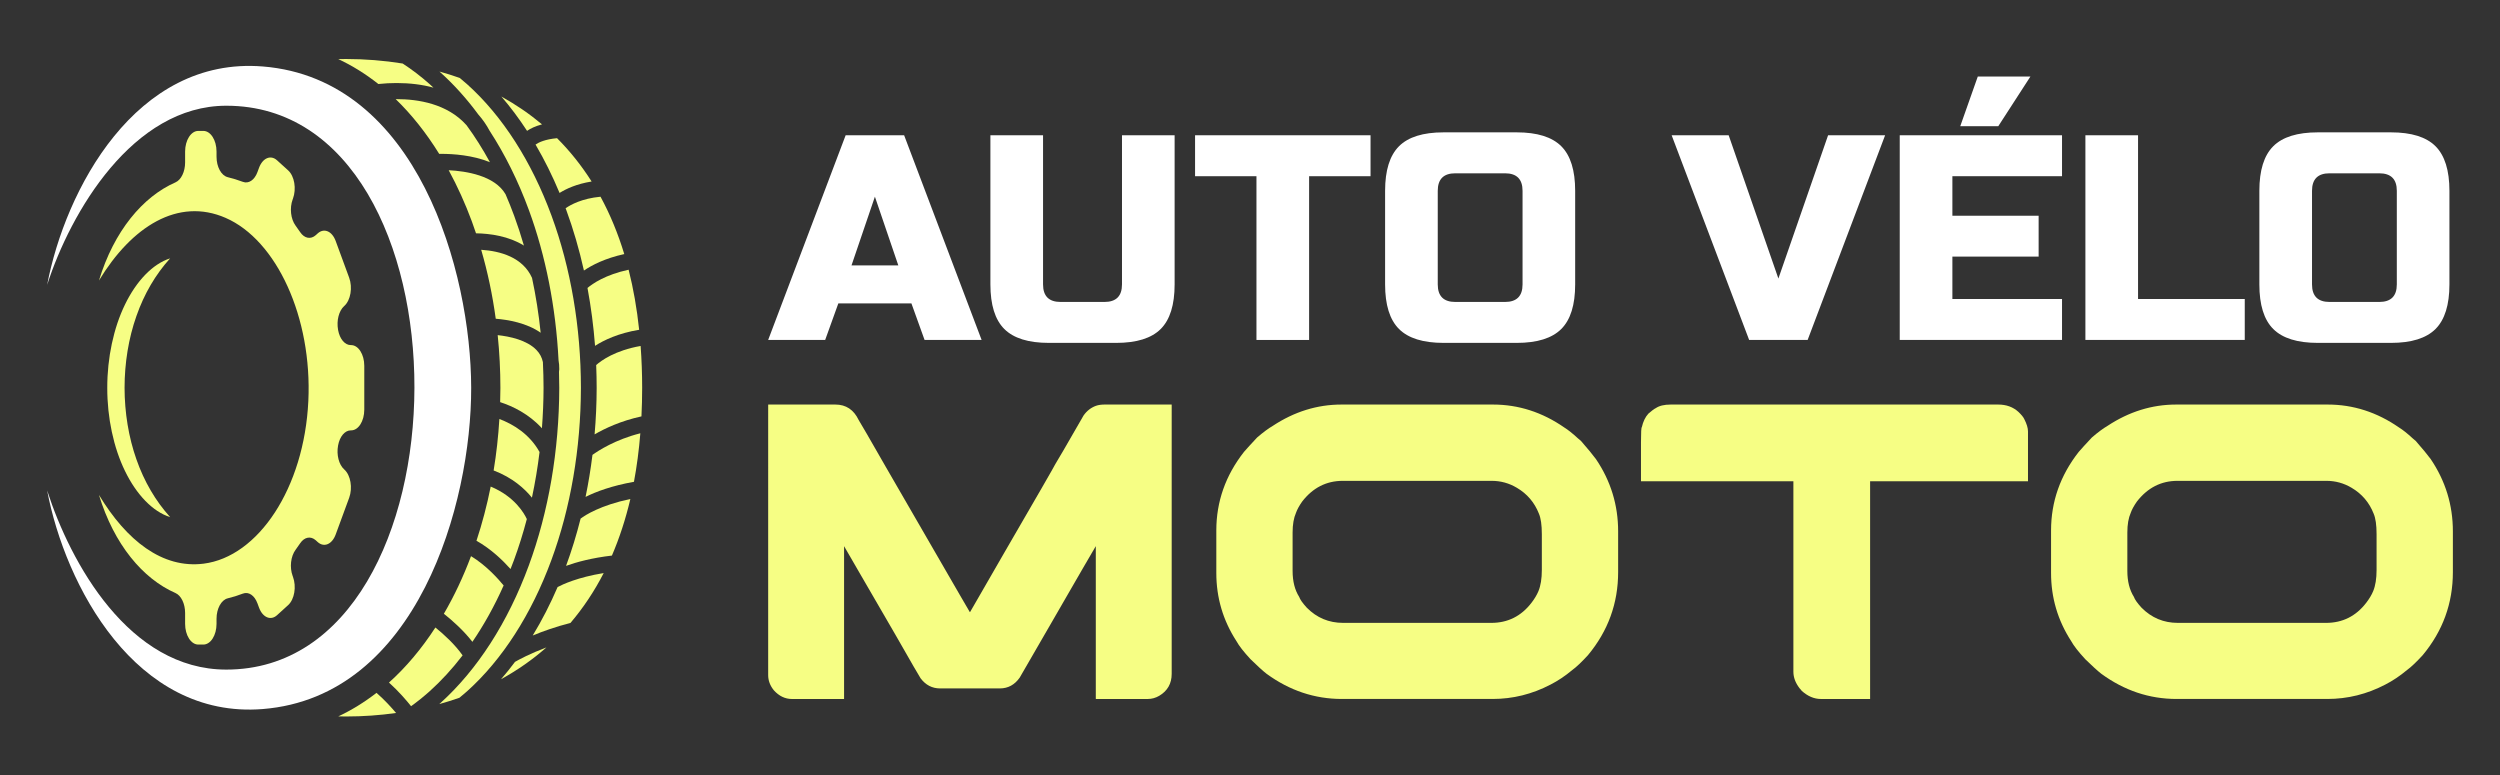
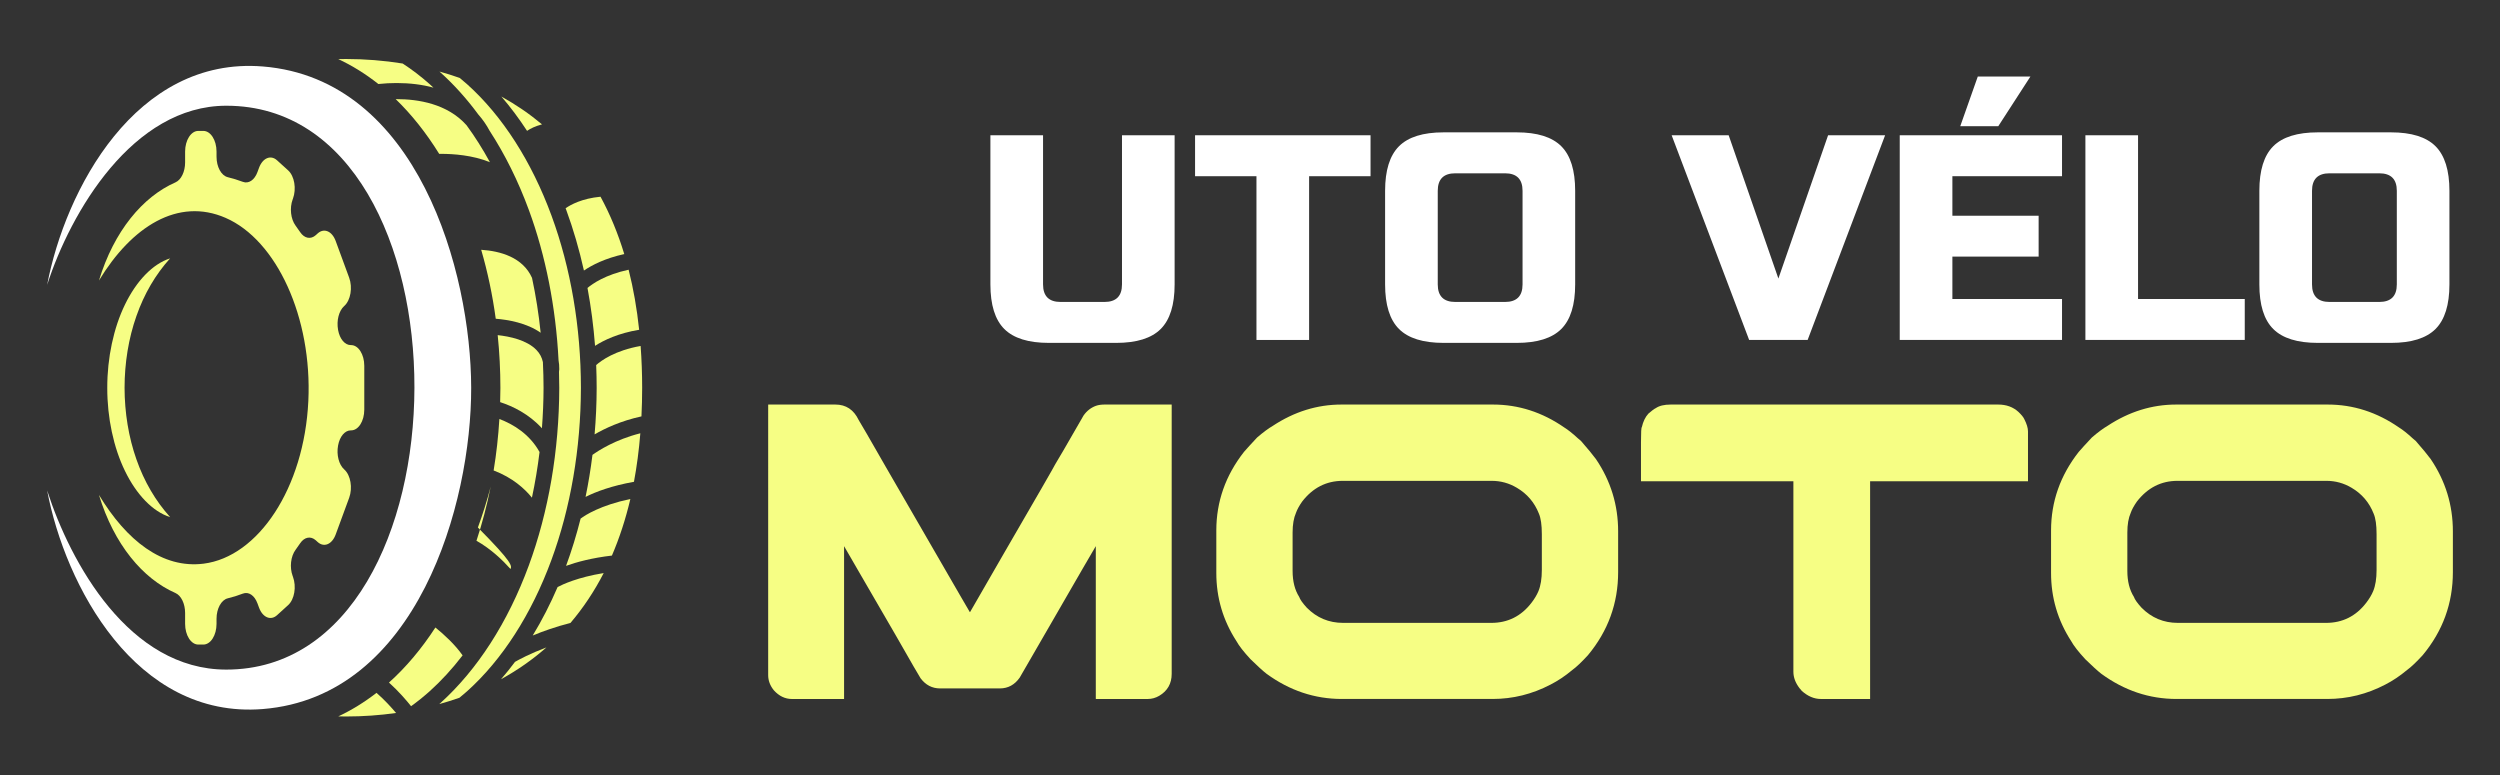
<svg xmlns="http://www.w3.org/2000/svg" version="1.1" id="Calque_1" x="0px" y="0px" width="161.167px" height="49.994px" viewBox="0 0 161.167 49.994" enable-background="new 0 0 161.167 49.994" xml:space="preserve">
  <rect x="0" y="0" width="161.167" height="49.994" fill="#333333" stroke="none" />
  <g>
    <g>
      <g>
        <path fill="#F6FE84" d="M10.967,16.655c-1.128,0.358-2.176,1.465-2.907,2.973C7.323,21.137,6.912,23.069,6.915,25     c-0.004,1.932,0.408,3.863,1.146,5.371c0.732,1.508,1.781,2.613,2.909,2.968c-0.935-1.035-1.676-2.292-2.177-3.729     c-0.504-1.43-0.76-3.017-0.763-4.611c0.001-1.595,0.257-3.183,0.76-4.613C9.291,18.947,10.031,17.689,10.967,16.655z" />
        <path fill="#F6FE84" d="M23.484,26.411v-2.828c0-0.738-0.38-1.336-0.85-1.336h-0.022c-0.378,0-0.711-0.393-0.815-0.965     c-0.001-0.006-0.002-0.013-0.003-0.021c-0.108-0.59,0.051-1.22,0.39-1.527l0.013-0.011c0.406-0.368,0.546-1.186,0.311-1.824     l-0.868-2.362c-0.234-0.64-0.754-0.857-1.161-0.488l-0.118,0.107c-0.326,0.295-0.735,0.218-1.009-0.188     c-0.098-0.145-0.196-0.285-0.298-0.423c-0.312-0.422-0.393-1.127-0.188-1.687l0.02-0.052c0.234-0.639,0.096-1.455-0.312-1.824     l-0.716-0.649c-0.406-0.368-0.926-0.149-1.161,0.489l-0.101,0.273c-0.188,0.515-0.571,0.768-0.939,0.628     c-0.317-0.12-0.662-0.224-0.976-0.301c-0.415-0.102-0.722-0.66-0.722-1.32V9.774c0-0.737-0.38-1.335-0.85-1.335h-0.326     c-0.469,0-0.85,0.598-0.85,1.335v0.698c0,0.599-0.254,1.123-0.621,1.284c-2.106,0.925-3.964,3.134-4.933,6.329     c2.111-3.485,5.096-5.373,8.159-4.042c3.299,1.434,5.597,6.43,5.339,11.816c-0.269,5.601-3.225,10.035-6.753,10.479     c-2.656,0.333-4.967-1.489-6.745-4.432c0.971,3.194,2.827,5.402,4.933,6.325c0.366,0.161,0.621,0.685,0.621,1.284v0.703     c0,0.737,0.381,1.335,0.85,1.335h0.326c0.47,0,0.85-0.598,0.85-1.335v-0.326c0-0.662,0.31-1.221,0.726-1.321     c0.318-0.076,0.658-0.181,0.974-0.304c0.367-0.142,0.749,0.115,0.938,0.63l0.101,0.273c0.235,0.639,0.755,0.857,1.161,0.49     l0.716-0.65c0.407-0.368,0.546-1.186,0.312-1.824l-0.021-0.056c-0.206-0.559-0.124-1.265,0.188-1.686     c0.101-0.138,0.199-0.278,0.297-0.422c0.273-0.406,0.683-0.483,1.009-0.188l0.12,0.109c0.407,0.369,0.927,0.151,1.161-0.488     l0.868-2.362c0.235-0.639,0.096-1.456-0.311-1.824l-0.014-0.012c-0.339-0.308-0.499-0.938-0.391-1.528     c0.002-0.007,0.003-0.013,0.004-0.02c0.104-0.571,0.438-0.964,0.815-0.964h0.023C23.104,27.747,23.484,27.149,23.484,26.411z" />
      </g>
      <path fill="#FFFFFF" d="M3.04,18.365c1.163-6.114,5.703-14.739,13.902-14.08c9.995,0.804,13.419,13.242,13.434,20.713    c0.015,7.46-3.462,19.914-13.437,20.712c-8.2,0.655-12.741-7.976-13.9-14.092c1.51,4.691,5.292,11.549,11.548,11.549    c16.099,0,16.247-36.351,0.003-36.351C8.56,6.816,4.547,13.679,3.04,18.365z" />
      <g>
        <path fill="#F6FE84" d="M34.855,21.45c-0.896-0.632-2.097-0.838-2.896-0.902c-0.207-1.526-0.522-3.019-0.938-4.445     c1.236,0.081,2.682,0.482,3.277,1.811C34.545,19.064,34.731,20.251,34.855,21.45z" />
        <path fill="#F6FE84" d="M38.332,28.003c0.086-0.999,0.131-2.004,0.133-2.994c0-0.482-0.011-0.978-0.031-1.477     c0.331-0.293,1.224-0.941,2.865-1.229c0.065,0.885,0.099,1.792,0.099,2.704c0,0.608-0.016,1.225-0.045,1.836     C40.028,27.13,38.997,27.617,38.332,28.003z" />
        <path fill="#F6FE84" d="M26.501,45.526c-0.272-0.342-0.787-0.949-1.425-1.524c1.094-0.98,2.1-2.174,2.992-3.549     c0.567,0.458,1.256,1.09,1.755,1.796c-0.665,0.866-1.378,1.644-2.12,2.311C27.315,44.906,26.912,45.23,26.501,45.526z" />
        <path fill="#F6FE84" d="M28.371,45.343c2.395-2.152,4.371-5.222,5.716-8.878c1.278-3.47,1.958-7.432,1.967-11.456     c0-0.323-0.005-0.664-0.017-1.037l0.017-0.169c0.003-0.198-0.013-0.396-0.047-0.588c-0.171-3.394-0.831-6.738-1.911-9.673     c-0.686-1.863-1.538-3.585-2.535-5.116c-0.194-0.366-0.441-0.724-0.724-1.043c-0.749-1.018-1.582-1.942-2.46-2.73     c-0.016-0.014-0.03-0.027-0.046-0.041c0.443,0.124,0.881,0.262,1.307,0.413c0.162,0.133,0.323,0.27,0.482,0.411     c2.267,2.035,4.147,4.965,5.438,8.474c1.237,3.363,1.892,7.201,1.893,11.099c-0.009,3.9-0.666,7.735-1.902,11.091     c-1.286,3.497-3.165,6.423-5.434,8.461c-0.163,0.146-0.328,0.285-0.495,0.421c-0.423,0.148-0.857,0.285-1.299,0.408     C28.337,45.373,28.354,45.359,28.371,45.343z" />
        <path fill="#F6FE84" d="M31.585,10.457c-1.121-0.459-2.384-0.538-3.121-0.538c-0.053,0-0.103,0.001-0.15,0.001     c-0.838-1.353-1.778-2.536-2.804-3.529c0.023,0,0.047,0,0.07,0c1.368,0,3.258,0.292,4.496,1.681     C30.606,8.794,31.115,9.598,31.585,10.457z" />
-         <path fill="#F6FE84" d="M30.454,41.377c-0.568-0.73-1.273-1.36-1.839-1.81c0.668-1.146,1.256-2.394,1.75-3.713     c0.97,0.581,1.765,1.476,2.103,1.888C31.883,39.056,31.206,40.276,30.454,41.377z" />
        <path fill="#F6FE84" d="M34.936,27.61c-0.842-0.923-1.874-1.42-2.693-1.686c0.01-0.326,0.016-0.628,0.016-0.917     c0-1.131-0.059-2.274-0.174-3.402c0.767,0.082,1.873,0.313,2.494,0.953c0.219,0.226,0.355,0.482,0.42,0.785     c0.027,0.569,0.041,1.129,0.042,1.664C35.038,25.865,35.003,26.737,34.936,27.61z" />
-         <path fill="#F6FE84" d="M32.913,36.683c-0.497-0.556-1.271-1.305-2.197-1.821c0.37-1.117,0.678-2.29,0.918-3.494     c1.547,0.642,2.16,1.728,2.329,2.093c-0.239,0.914-0.518,1.801-0.826,2.639C33.068,36.285,32.995,36.476,32.913,36.683z" />
+         <path fill="#F6FE84" d="M32.913,36.683c-0.497-0.556-1.271-1.305-2.197-1.821c0.37-1.117,0.678-2.29,0.918-3.494     c-0.239,0.914-0.518,1.801-0.826,2.639C33.068,36.285,32.995,36.476,32.913,36.683z" />
        <path fill="#F6FE84" d="M34.292,32.083c-0.464-0.574-1.242-1.288-2.469-1.754c0.178-1.081,0.302-2.194,0.37-3.318     c0.879,0.333,1.938,0.959,2.59,2.129C34.662,30.138,34.497,31.125,34.292,32.083z" />
-         <path fill="#F6FE84" d="M33.775,15.832c-0.979-0.608-2.158-0.775-3.088-0.791c-0.095-0.285-0.181-0.531-0.267-0.764     c-0.427-1.156-0.929-2.266-1.494-3.303c1.115,0.056,2.963,0.339,3.666,1.55c0.2,0.463,0.387,0.93,0.554,1.385     C33.374,14.527,33.584,15.171,33.775,15.832z" />
        <path fill="#F6FE84" d="M36.497,36.465c0.353-0.957,0.667-1.977,0.933-3.033c0.298-0.223,1.28-0.859,3.207-1.264     c-0.304,1.295-0.703,2.521-1.189,3.648c-1.284,0.149-2.262,0.414-2.956,0.663C36.493,36.475,36.495,36.47,36.497,36.465z" />
        <path fill="#F6FE84" d="M37.75,32.033c0.183-0.887,0.332-1.795,0.444-2.709c0.363-0.262,1.469-0.985,3.086-1.391     c-0.088,1.089-0.226,2.139-0.411,3.128C39.449,31.313,38.437,31.69,37.75,32.033z" />
        <path fill="#F6FE84" d="M38.361,22.295c-0.097-1.259-0.26-2.513-0.487-3.732c0.329-0.278,1.159-0.854,2.651-1.175     c0.307,1.206,0.535,2.507,0.679,3.872C39.859,21.48,38.931,21.93,38.361,22.295z" />
        <path fill="#F6FE84" d="M27.943,5.65c-0.722-0.198-1.516-0.297-2.373-0.297c-0.394,0-0.789,0.021-1.178,0.063     c-0.827-0.653-1.694-1.191-2.583-1.606c0.157-0.004,0.328-0.006,0.513-0.006c1.209,0,2.432,0.098,3.637,0.291     c0.604,0.391,1.192,0.842,1.751,1.34C27.787,5.505,27.865,5.576,27.943,5.65z" />
        <path fill="#F6FE84" d="M34.343,40.969c0.594-0.977,1.131-2.023,1.604-3.124c0.315-0.168,1.3-0.63,2.971-0.901     c-0.603,1.174-1.322,2.253-2.143,3.216C35.82,40.403,34.995,40.698,34.343,40.969z" />
        <path fill="#F6FE84" d="M22.331,46.189c-0.188,0-0.362-0.002-0.522-0.006c0.842-0.394,1.668-0.901,2.463-1.517     c0.521,0.453,0.972,0.953,1.262,1.298C24.47,46.114,23.396,46.189,22.331,46.189C22.331,46.189,22.331,46.189,22.331,46.189z" />
-         <path fill="#F6FE84" d="M36.073,12.439c-0.459-1.102-0.979-2.148-1.548-3.119c0.209-0.147,0.619-0.34,1.386-0.412     c0.831,0.829,1.579,1.768,2.229,2.793C37.168,11.856,36.492,12.176,36.073,12.439z" />
        <path fill="#F6FE84" d="M37.644,17.441c-0.303-1.359-0.685-2.669-1.137-3.899c-0.015-0.038-0.029-0.078-0.044-0.117     c0.327-0.229,1.055-0.631,2.251-0.743c0.614,1.128,1.128,2.37,1.53,3.697C39,16.652,38.155,17.094,37.644,17.441z" />
        <path fill="#F6FE84" d="M32.3,43.787c0.312-0.359,0.613-0.733,0.901-1.119c0.236-0.137,0.962-0.53,2.026-0.932     C34.342,42.519,33.363,43.204,32.3,43.787z" />
        <path fill="#F6FE84" d="M33.978,8.436c-0.518-0.794-1.071-1.534-1.656-2.212c0.941,0.52,1.817,1.12,2.619,1.794     C34.509,8.132,34.197,8.285,33.978,8.436z" />
      </g>
    </g>
    <g>
      <g>
-         <path fill="#FFFFFF" d="M53.196,21.916h-3.675l4.995-13.195h3.771l4.995,13.195h-3.677l-0.848-2.356h-4.712L53.196,21.916z      M54.894,17.109h3.017l-1.509-4.43L54.894,17.109z" />
        <path fill="#FFFFFF" d="M72.33,8.721h3.394v9.613c0,1.32-0.299,2.278-0.896,2.875c-0.597,0.597-1.555,0.896-2.874,0.896h-4.335     c-1.32,0-2.277-0.299-2.875-0.896c-0.597-0.597-0.896-1.555-0.896-2.875V8.721h3.394v9.613c0,0.755,0.377,1.132,1.131,1.132     h2.827c0.754,0,1.131-0.377,1.131-1.132V8.721z" />
        <path fill="#FFFFFF" d="M84.394,21.916H81V11.36h-3.958v-2.64h11.312v2.64h-3.96V21.916z" />
        <path fill="#FFFFFF" d="M101.546,18.334c0,1.32-0.297,2.278-0.895,2.875s-1.555,0.896-2.875,0.896h-4.712     c-1.319,0-2.277-0.299-2.875-0.896c-0.597-0.597-0.896-1.555-0.896-2.875v-6.031c0-1.319,0.299-2.277,0.896-2.875     c0.598-0.597,1.556-0.896,2.875-0.896h4.712c1.32,0,2.277,0.299,2.875,0.896c0.598,0.598,0.895,1.556,0.895,2.875V18.334z      M98.154,12.303c0-0.754-0.378-1.131-1.131-1.131h-3.205c-0.754,0-1.131,0.377-1.131,1.131v6.031     c0,0.755,0.377,1.132,1.131,1.132h3.205c0.753,0,1.131-0.377,1.131-1.132V12.303z" />
        <path fill="#FFFFFF" d="M114.647,17.957l3.204-9.236h3.676l-4.995,13.195h-3.77l-4.996-13.195h3.676L114.647,17.957z" />
        <path fill="#FFFFFF" d="M132.932,21.916H122.47V8.721h10.462v2.64h-7.068v2.545h5.56v2.638h-5.56v2.733h7.068V21.916z      M126.371,8.137l1.131-3.204h3.393l-2.073,3.204H126.371z" />
        <path fill="#FFFFFF" d="M137.832,19.276h6.88v2.64h-10.273V8.721h3.394V19.276z" />
        <path fill="#FFFFFF" d="M157.907,18.334c0,1.32-0.299,2.278-0.896,2.875c-0.598,0.597-1.555,0.896-2.875,0.896h-4.712     c-1.32,0-2.278-0.299-2.875-0.896c-0.598-0.597-0.895-1.555-0.895-2.875v-6.031c0-1.319,0.297-2.277,0.895-2.875     c0.597-0.597,1.555-0.896,2.875-0.896h4.712c1.32,0,2.277,0.299,2.875,0.896c0.597,0.598,0.896,1.556,0.896,2.875V18.334z      M154.515,12.303c0-0.754-0.378-1.131-1.132-1.131h-3.204c-0.754,0-1.131,0.377-1.131,1.131v6.031     c0,0.755,0.377,1.132,1.131,1.132h3.204c0.754,0,1.132-0.377,1.132-1.132V12.303z" />
      </g>
      <g>
        <path fill="#F6FE84" d="M49.535,26.08h4.321c0.68,0,1.181,0.331,1.498,0.994c0.09,0.137,0.677,1.149,1.758,3.039     c1.571,2.717,3.165,5.474,4.782,8.271c0.064,0.109,0.273,0.468,0.627,1.076h0.015c0.054-0.1,0.79-1.376,2.207-3.829     c2.089-3.598,3.189-5.505,3.297-5.724c0.092-0.136,0.696-1.176,1.813-3.12c0.209-0.3,0.478-0.509,0.805-0.627     c0.153-0.055,0.35-0.081,0.585-0.081h4.278c0.01,0,0.014,0.004,0.014,0.013V43.44c0,0.626-0.268,1.1-0.804,1.417     c-0.236,0.137-0.481,0.204-0.735,0.204h-3.338c-0.01,0-0.015-0.004-0.015-0.014v-9.839c-0.182,0.3-1.126,1.932-2.834,4.893     l-2.072,3.584c-0.326,0.464-0.753,0.695-1.281,0.695h-3.855c-0.508,0-0.927-0.218-1.254-0.654     c-0.055-0.073-0.59-0.999-1.607-2.78c-0.063-0.1-0.822-1.407-2.276-3.924c-0.518-0.899-0.867-1.504-1.049-1.813v9.839     c0,0.01-0.005,0.014-0.014,0.014h-3.339c-0.445,0-0.836-0.186-1.172-0.559c-0.245-0.3-0.368-0.627-0.368-0.981V26.093     C49.521,26.084,49.526,26.08,49.535,26.08z" />
        <path fill="#F6FE84" d="M86.478,26.08h9.771c1.644,0,3.179,0.494,4.605,1.485c0.236,0.145,0.531,0.381,0.886,0.708     c0.055,0.046,0.113,0.096,0.178,0.149c0.444,0.51,0.767,0.899,0.967,1.173c0.954,1.408,1.431,2.961,1.431,4.66v2.63     c0,2.008-0.648,3.793-1.948,5.355c-0.409,0.445-0.744,0.763-1.008,0.954c-0.454,0.381-0.923,0.695-1.404,0.94     c-1.182,0.617-2.425,0.926-3.733,0.926h-9.717c-1.753,0-3.369-0.54-4.851-1.621c-0.246-0.191-0.591-0.505-1.035-0.94     c-0.445-0.481-0.751-0.872-0.913-1.172c-0.864-1.335-1.295-2.798-1.295-4.389v-2.738c0-1.861,0.595-3.553,1.785-5.069     c0.173-0.199,0.453-0.509,0.846-0.927c0.39-0.336,0.726-0.585,1.008-0.749C83.439,26.539,84.916,26.08,86.478,26.08z      M83.33,34.324v2.479c0,0.673,0.141,1.231,0.424,1.676c0.054,0.164,0.217,0.396,0.489,0.695c0.645,0.654,1.426,0.981,2.344,0.981     h9.553c1.063,0,1.926-0.432,2.589-1.294c0.19-0.246,0.342-0.495,0.449-0.75c0.146-0.354,0.219-0.809,0.219-1.363v-2.315     c0-0.591-0.064-1.031-0.19-1.322c-0.282-0.717-0.754-1.272-1.417-1.663c-0.501-0.299-1.041-0.449-1.622-0.449h-9.606     c-1.055,0-1.928,0.445-2.617,1.336c-0.189,0.271-0.322,0.513-0.395,0.722C83.402,33.393,83.33,33.815,83.33,34.324z" />
        <path fill="#F6FE84" d="M107.709,26.08h21.107c0.527,0,0.964,0.159,1.309,0.477c0.19,0.182,0.313,0.331,0.368,0.45     c0.164,0.317,0.245,0.585,0.245,0.804v3.216H120.56v14.035h-3.161c-0.446,0-0.864-0.177-1.254-0.531     c-0.01-0.009-0.02-0.022-0.027-0.041c-0.027-0.026-0.063-0.068-0.108-0.123c-0.265-0.345-0.396-0.698-0.396-1.063V31.026h-9.825     v-2.508c0-0.645,0.019-0.972,0.055-0.98c0.083-0.364,0.223-0.654,0.423-0.873c0.218-0.19,0.377-0.309,0.477-0.354     C106.968,26.157,107.291,26.08,107.709,26.08z" />
        <path fill="#F6FE84" d="M140.29,26.08h9.771c1.645,0,3.18,0.494,4.605,1.485c0.237,0.145,0.532,0.381,0.887,0.708     c0.055,0.046,0.113,0.096,0.178,0.149c0.444,0.51,0.768,0.899,0.968,1.173c0.953,1.408,1.43,2.961,1.43,4.66v2.63     c0,2.008-0.648,3.793-1.948,5.355c-0.409,0.445-0.744,0.763-1.008,0.954c-0.456,0.381-0.923,0.695-1.404,0.94     c-1.181,0.617-2.425,0.926-3.733,0.926h-9.716c-1.754,0-3.37-0.54-4.852-1.621c-0.244-0.191-0.591-0.505-1.035-0.94     c-0.445-0.481-0.749-0.872-0.913-1.172c-0.864-1.335-1.295-2.798-1.295-4.389v-2.738c0-1.861,0.595-3.553,1.785-5.069     c0.171-0.199,0.454-0.509,0.846-0.927c0.39-0.336,0.726-0.585,1.008-0.749C137.252,26.539,138.729,26.08,140.29,26.08z      M137.143,34.324v2.479c0,0.673,0.142,1.231,0.423,1.676c0.054,0.164,0.218,0.396,0.49,0.695     c0.646,0.654,1.426,0.981,2.344,0.981h9.554c1.062,0,1.925-0.432,2.588-1.294c0.19-0.246,0.342-0.495,0.449-0.75     c0.146-0.354,0.219-0.809,0.219-1.363v-2.315c0-0.591-0.064-1.031-0.19-1.322c-0.282-0.717-0.755-1.272-1.417-1.663     c-0.5-0.299-1.041-0.449-1.622-0.449h-9.606c-1.055,0-1.927,0.445-2.617,1.336c-0.19,0.271-0.322,0.513-0.395,0.722     C137.215,33.393,137.143,33.815,137.143,34.324z" />
      </g>
    </g>
  </g>
</svg>